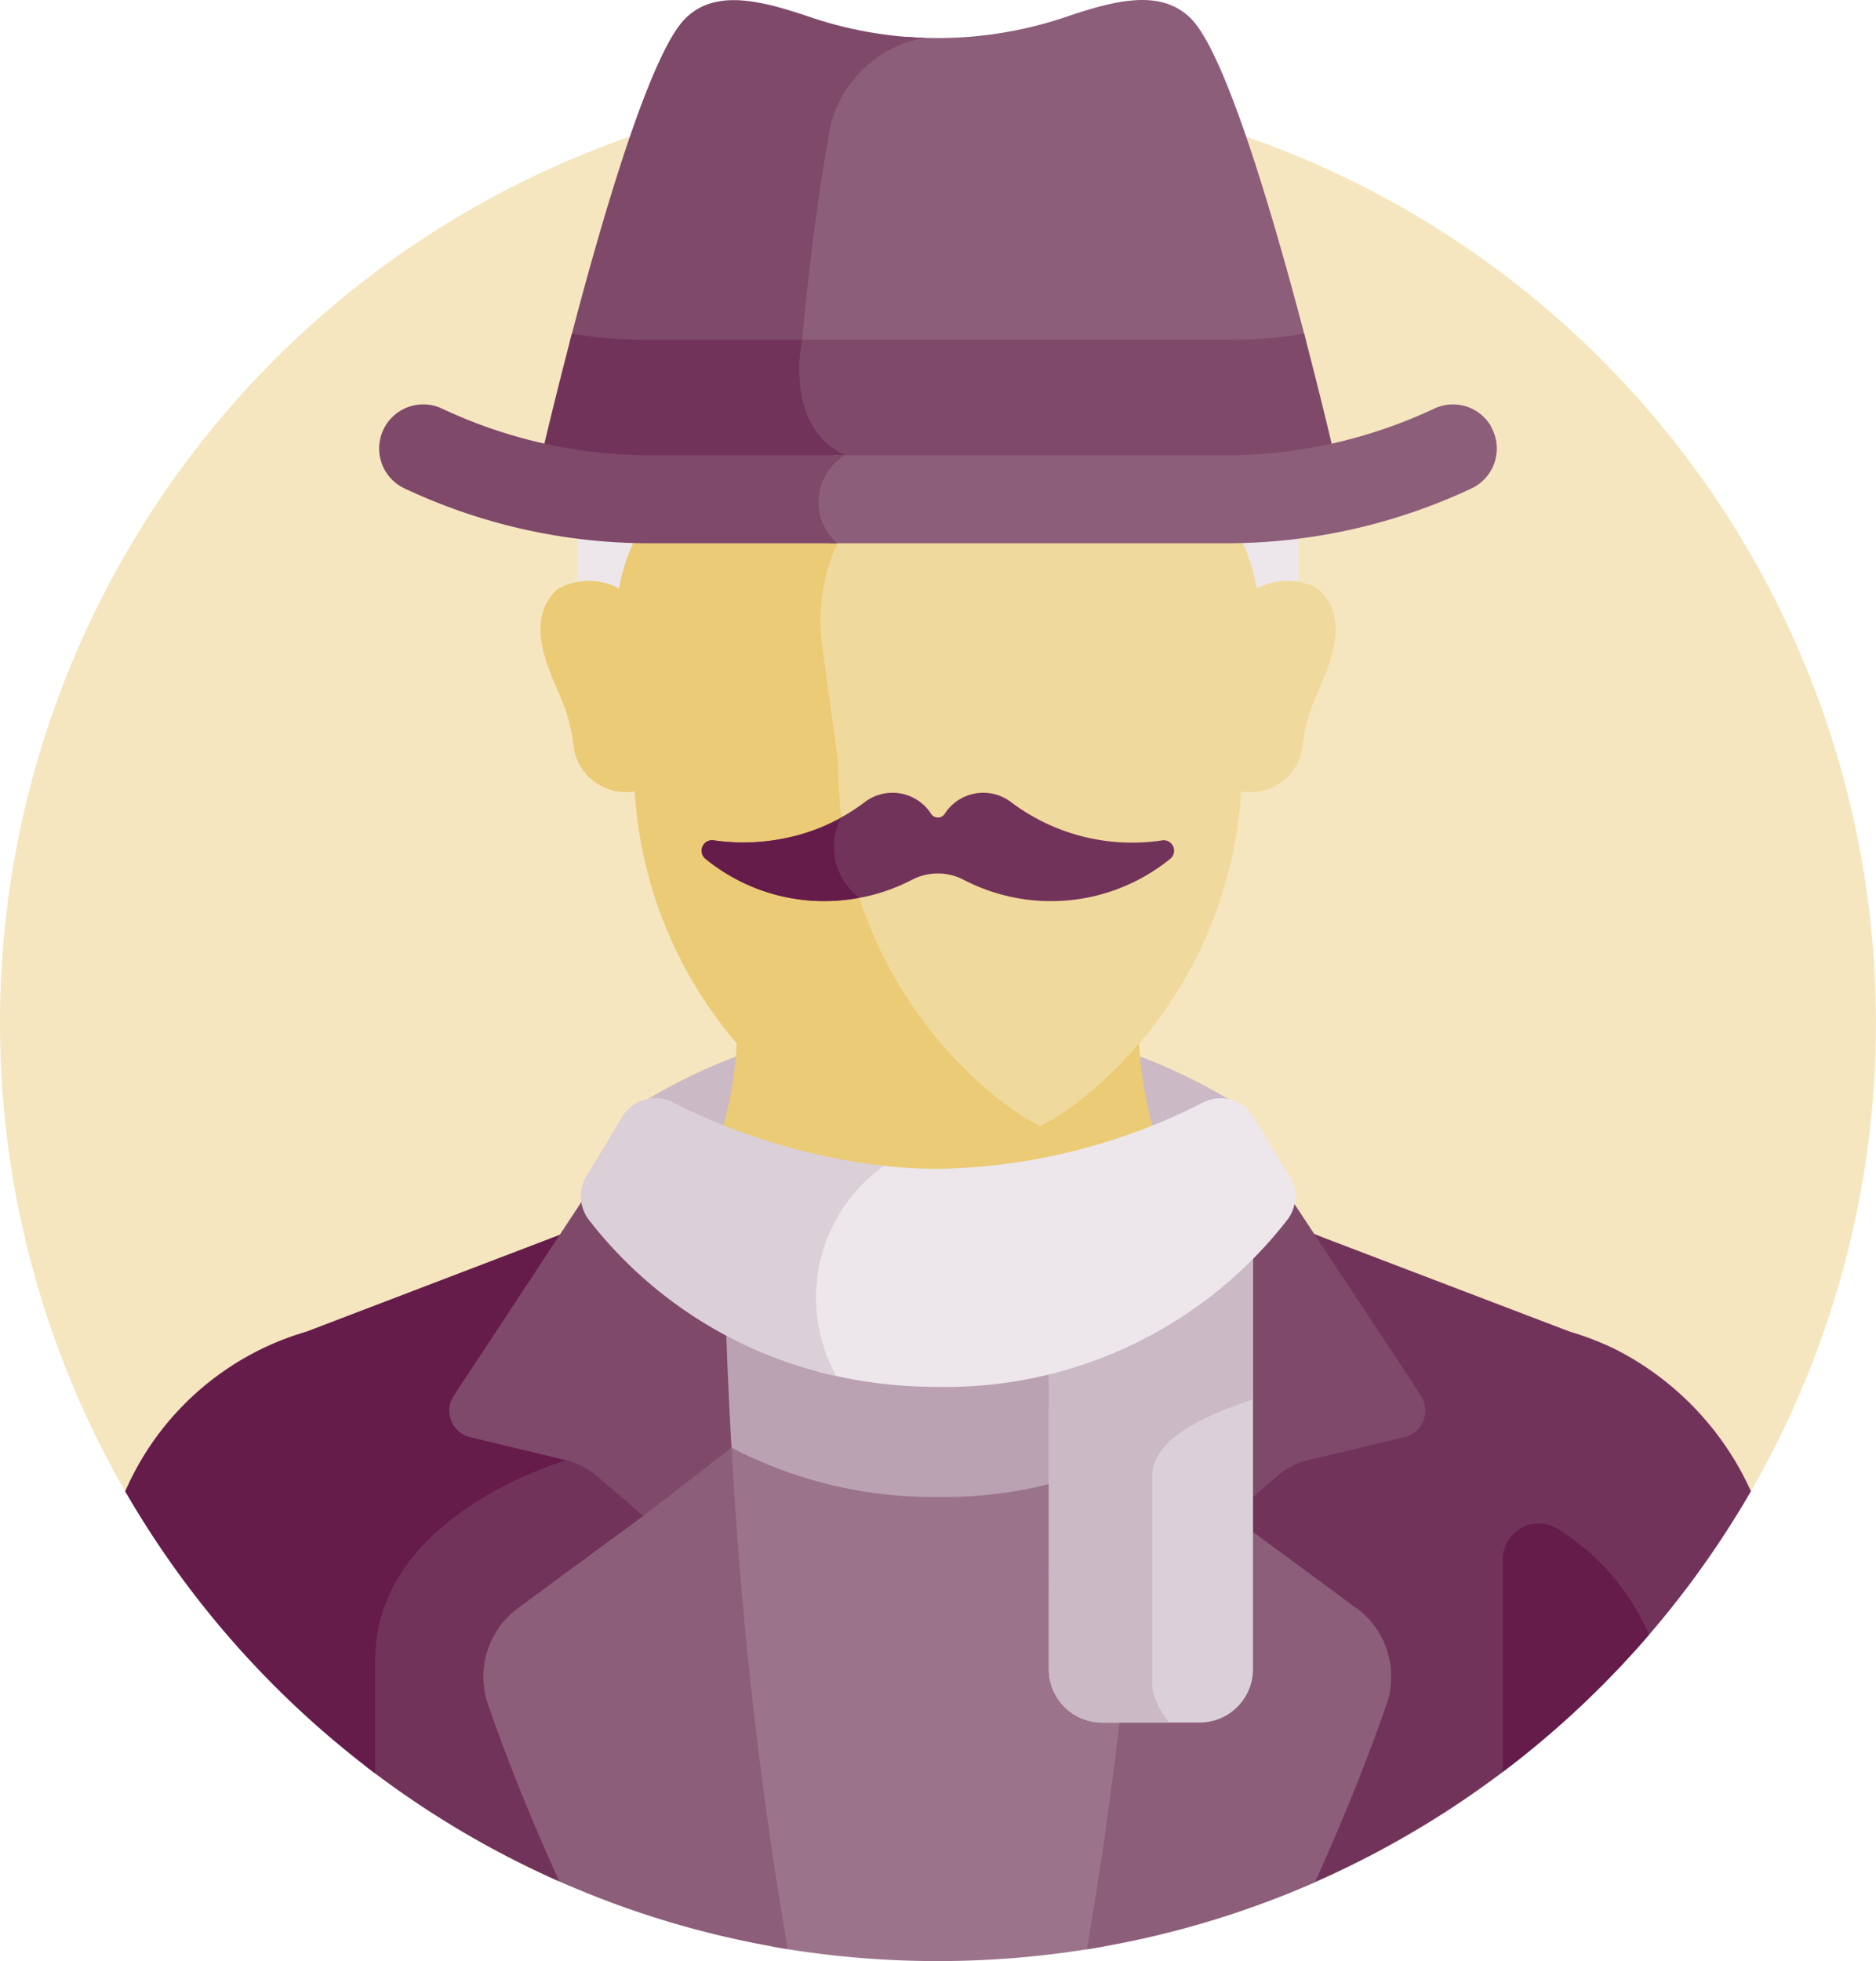
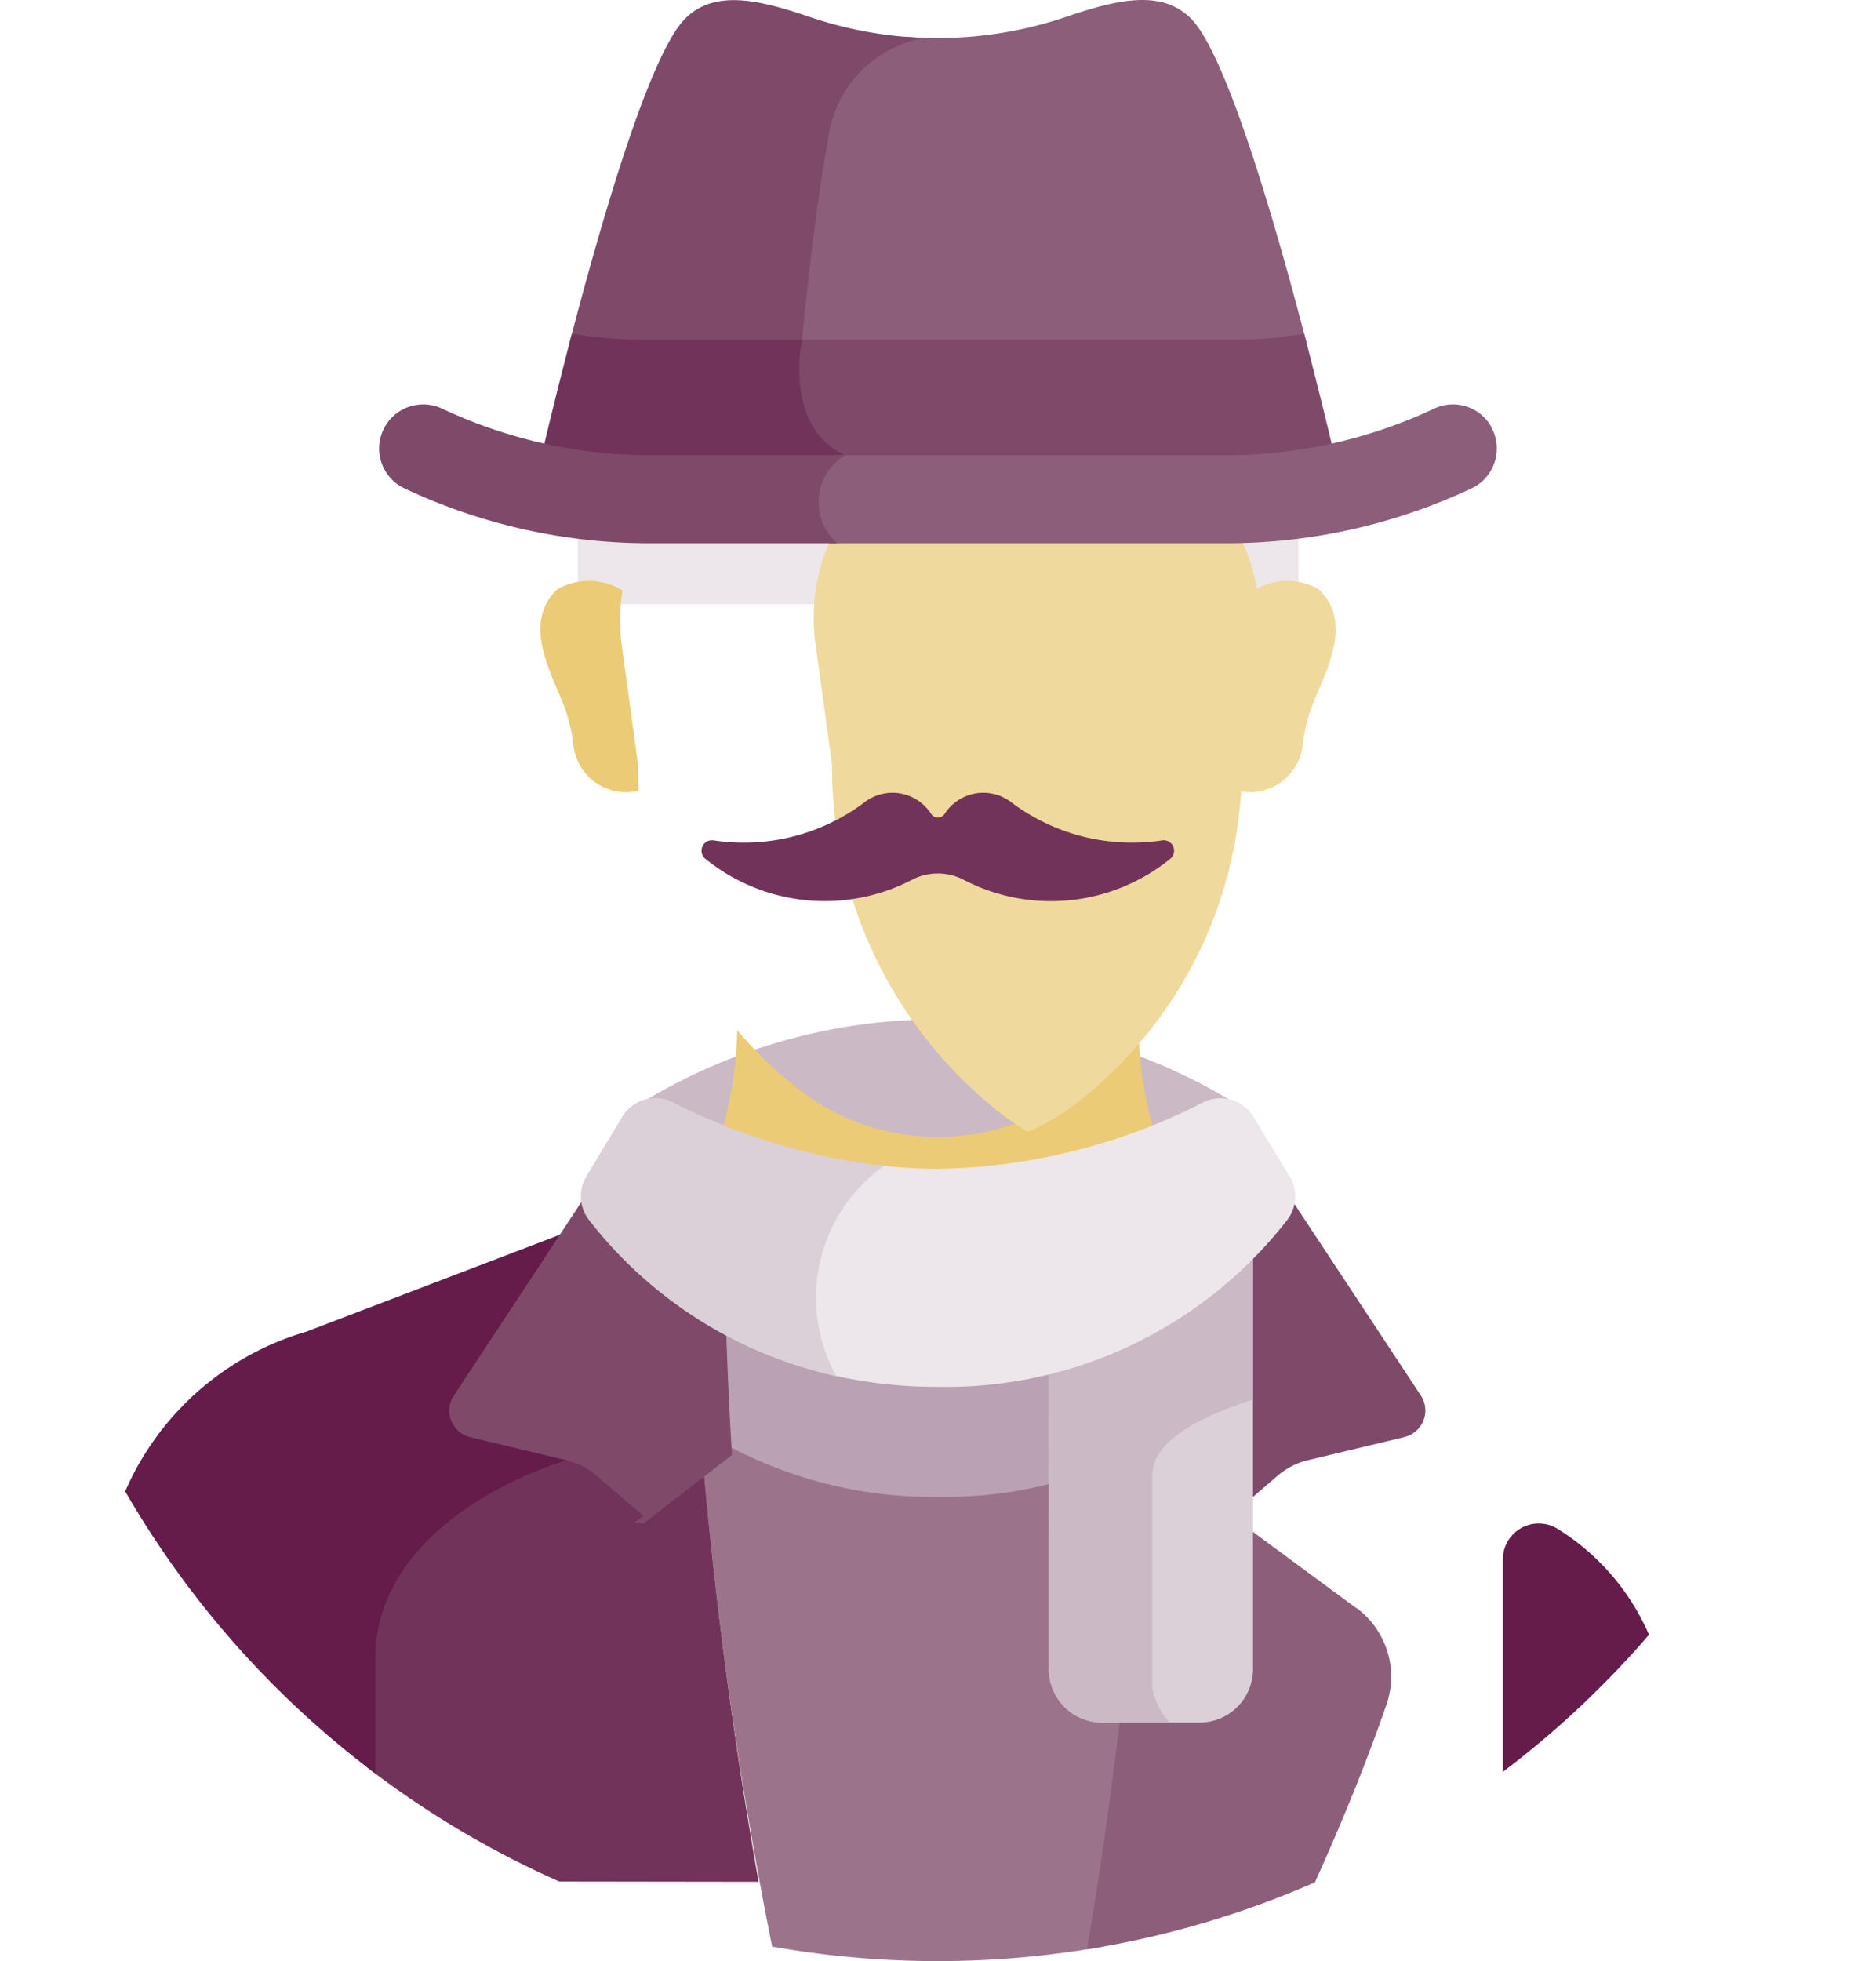
<svg xmlns="http://www.w3.org/2000/svg" width="66.883" height="69.883" viewBox="0 0 66.883 69.883">
-   <path d="M175.9,108.869h57.961a33.441,33.441,0,1,0-57.961,0Z" transform="translate(-171.44 -55.728)" fill="#f5e6bf" />
-   <path d="M481.7,359.943a10.612,10.612,0,0,0-1.553-.592l-8.893-3.393q-.721-.3-1.456-.557a14.611,14.611,0,0,1-1.694,1.8,128.4,128.4,0,0,1-3.958,21.771l6.914.01a33.579,33.579,0,0,0,15.56-13.938,10.544,10.544,0,0,0-4.914-5.1Z" transform="translate(-424.196 -311.904)" fill="#72335a" />
  <path d="M278.407,359.921A15.032,15.032,0,0,1,275.172,357l-1.327,8.12s-7.116,2.005-7.116,7.428V376.2a33.413,33.413,0,0,0,6.934,4.132l7.106.01A170.528,170.528,0,0,1,278.407,359.921Z" transform="translate(-253.723 -313.285)" fill="#72335a" />
  <path d="M221.186,355.718c-.091-.108-.175-.212-.251-.308q-.733.258-1.451.554l-8.9,3.4a10.138,10.138,0,0,0-6.462,5.693,33.6,33.6,0,0,0,8.916,10.053v-4.055c0-5.187,6.806-7.1,6.806-7.1Z" transform="translate(-199.659 -311.912)" fill="#651c4b" />
  <path d="M352.28,369.912a156.425,156.425,0,0,0,2.844,22.729,33.858,33.858,0,0,0,11.8,0,133.4,133.4,0,0,0,4.583-24.071,15.31,15.31,0,0,1-10.472,3.92,15.466,15.466,0,0,1-8.756-2.582Z" transform="translate(-327.596 -323.276)" fill="#9b748c" />
  <path d="M361.036,376.644a15.327,15.327,0,0,0,10-3.509c.2-1.514.359-3.032.475-4.534a15.31,15.31,0,0,1-10.472,3.92,15.466,15.466,0,0,1-8.756-2.582c.086,1.365.19,2.82.311,4.326A15.475,15.475,0,0,0,361.036,376.644Z" transform="translate(-327.596 -323.302)" fill="#baa2b2" />
  <path d="M289.55,351.4l3.421.819a2.609,2.609,0,0,1,1.092.558l1.663,1.428-.307.227.307.046,3.159-2.443c-.273-4.562-.273-7.567-.273-7.567L294.3,341.83l-5.329,8.085a.973.973,0,0,0,.579,1.484Z" transform="translate(-272.789 -300.186)" fill="#7f496a" />
-   <path d="M306.547,414.64l-3.139,2.432-4.466,3.284a3.041,3.041,0,0,0-1.076,3.444c.756,2.176,1.638,4.32,2.539,6.3a33.169,33.169,0,0,0,8.141,2.412A156.765,156.765,0,0,1,306.547,414.64Z" transform="translate(-280.466 -363.058)" fill="#8c5e7a" />
  <path d="M479.178,351.381l-3.421.819a2.616,2.616,0,0,0-1.092.558l-1.656,1.425.307.227-.307.046-3.16-2.443c.273-4.562.273-7.567.273-7.567l4.311-2.636,5.341,8.087a.973.973,0,0,1-.6,1.484Z" transform="translate(-429.118 -300.169)" fill="#7f496a" />
  <path d="M464.943,420.356l-4.454-3.284-3.139-2.432a157.157,157.157,0,0,1-2,17.881,33.263,33.263,0,0,0,8.128-2.387c.9-1.991,1.794-4.148,2.552-6.336a3.041,3.041,0,0,0-1.076-3.444Z" transform="translate(-416.598 -363.058)" fill="#8c5e7a" />
  <path d="M359.964,305.808a20.277,20.277,0,0,0-21.124.04v.064a1.365,1.365,0,0,1,1.137.049,19.987,19.987,0,0,0,18.9,0,1.365,1.365,0,0,1,1.082-.068Z" transform="translate(-315.991 -266.535)" fill="#cbb9c5" />
  <path d="M367.7,310.86a21.017,21.017,0,0,0,7.7-1.56,14.2,14.2,0,0,1-.546-3.58,15.242,15.242,0,0,1-2.207,2.11,8.09,8.09,0,0,1-9.9,0,15.379,15.379,0,0,1-2.2-2.11A13.96,13.96,0,0,1,360,309.3a21.014,21.014,0,0,0,7.7,1.56Z" transform="translate(-334.263 -269.005)" fill="#ebcb75" />
  <path d="M335.167,56.45A12.884,12.884,0,0,0,322.32,69.3v5.988h25.7V69.3A12.885,12.885,0,0,0,335.167,56.45Z" transform="translate(-301.726 -53.759)" fill="#ede7eb" />
  <path d="M497.523,188.608a2.273,2.273,0,0,0-2.294.06,6.8,6.8,0,0,1,.021,2l-.569,4.145c0,.334-.011.662-.03.984a1.876,1.876,0,0,0,2.33-1.683,6.33,6.33,0,0,1,.246-1.092C497.594,191.874,498.929,189.894,497.523,188.608Z" transform="translate(-450.533 -167.627)" fill="#f0d99c" />
  <path d="M313.2,188.608a2.273,2.273,0,0,1,2.294.06,6.749,6.749,0,0,0-.02,2l.566,4.145q0,.5.03.984a1.878,1.878,0,0,1-2.331-1.683,6.334,6.334,0,0,0-.244-1.092c-.37-1.152-1.7-3.133-.3-4.418Z" transform="translate(-293.301 -167.627)" fill="#ebcb75" />
  <path d="M399.5,119.413a5.546,5.546,0,0,0-.493-.992,2.975,2.975,0,0,1-.45-1.818c.137-1.834.061-5.422-2.346-6.505-2.047-.92-4.555-.388-6.156.145a5.072,5.072,0,0,1-3.109.03c-1.587,1.514-1.622,4.478-1.5,6.1a3.04,3.04,0,0,1-.464,1.856,5.624,5.624,0,0,0-.5.988,6.81,6.81,0,0,0-.388,3.407l.586,4.27a15.684,15.684,0,0,0,6.063,12.473,8.322,8.322,0,0,0,.924.618,8.048,8.048,0,0,0,1.735-1.026,15.235,15.235,0,0,0,5.89-12.115l.564-4.148a6.633,6.633,0,0,0-.363-3.276Z" transform="translate(-355.016 -99.652)" fill="#f0d99c" />
-   <path d="M346.208,138.986a15.236,15.236,0,0,1-5.888-12.115l-.569-4.147a6.628,6.628,0,0,1,.381-3.307,5.538,5.538,0,0,1,.481-.955,2.948,2.948,0,0,0,.452-1.8c-.124-1.686-.078-4.874,1.817-6.217a5.2,5.2,0,0,1-.6-.16c-1.6-.532-4.11-1.065-6.155-.145-2.415,1.092-2.48,4.691-2.346,6.522a2.946,2.946,0,0,1-.45,1.8,5.536,5.536,0,0,0-.482.955,6.627,6.627,0,0,0-.374,3.307l.561,4.147a15.235,15.235,0,0,0,5.888,12.115,8.087,8.087,0,0,0,8.6.826,8.011,8.011,0,0,1-1.31-.826Z" transform="translate(-310.436 -99.687)" fill="#ebcb75" />
  <path d="M371.151,245.408a7.169,7.169,0,0,1-5.372-1.338,1.638,1.638,0,0,0-2.4.4.287.287,0,0,1-.476,0,1.638,1.638,0,0,0-2.4-.4,7.163,7.163,0,0,1-5.372,1.338.373.373,0,0,0-.273.665,6.757,6.757,0,0,0,7.371.736l.015-.008a2,2,0,0,1,1.788,0l.015.008a6.749,6.749,0,0,0,7.371-.736.373.373,0,0,0-.273-.665Z" transform="translate(-329.703 -215.464)" fill="#72335a" />
  <path d="M393.221,37.392c-1.055-1.054-2.653-.667-4.442-.06a14.234,14.234,0,0,1-5.726.71,4.424,4.424,0,0,0-2.966,3.6c-.566,3.158-.909,6.931-.931,7.17-.007.037-.027.145-.046.3h15.857a15.425,15.425,0,0,0,2.371-.19C396.232,44.686,394.494,38.667,393.221,37.392Z" transform="translate(-350.764 -36.733)" fill="#8c5e7a" />
  <path d="M329.455,41.727a4.183,4.183,0,0,1,3.438-3.6h0a14.21,14.21,0,0,1-4.095-.747c-1.788-.607-3.386-.994-4.44.06-1.275,1.275-3.012,7.287-4.118,11.534a15.451,15.451,0,0,0,2.372.188h5.869c.023-.171.045-.273.045-.273S328.866,45,329.455,41.727Z" transform="translate(-299.93 -36.776)" fill="#7f496a" />
  <path d="M396.952,123.84a15.483,15.483,0,0,1-2.565.218H378.844c-.069.375-.491,3.042,1.375,4.152a2.38,2.38,0,0,0-.231.235h14.4a15.894,15.894,0,0,0,3.606-.427C397.819,127.274,397.442,125.709,396.952,123.84Z" transform="translate(-350.457 -111.95)" fill="#7f496a" />
  <path d="M322.429,124.05h-5.641a15.465,15.465,0,0,1-2.565-.22c-.491,1.87-.868,3.438-1.043,4.179a15.917,15.917,0,0,0,3.608.427h6.859a2.635,2.635,0,0,1,.318-.273C321.746,127.156,322.429,124.05,322.429,124.05Z" transform="translate(-293.833 -111.942)" fill="#72335a" />
  <path d="M407.665,143.115a1.568,1.568,0,0,0-2.024-.666,17.49,17.49,0,0,1-7.212,1.669H384.194l.059.038a2.42,2.42,0,0,0-.819,1.486,2.109,2.109,0,0,0,.628,1.612h14.359a20.572,20.572,0,0,0,8.53-1.952,1.57,1.57,0,0,0,.707-2.184Z" transform="translate(-354.492 -127.896)" fill="#8c5e7a" />
  <path d="M287.088,144.121h-7.177a17.481,17.481,0,0,1-7.207-1.667,1.571,1.571,0,1,0-1.316,2.854,20.53,20.53,0,0,0,8.523,1.949h6.894A1.945,1.945,0,0,1,287.088,144.121Z" transform="translate(-256.957 -127.899)" fill="#7f496a" />
  <path d="M569.19,438.43a8.339,8.339,0,0,0-3.245-3.764,1.279,1.279,0,0,0-1.966,1.078v7.573A33.648,33.648,0,0,0,569.19,438.43Z" transform="translate(-510.4 -380.177)" fill="#651c4b" />
  <path d="M445.39,367.25v11.562a1.9,1.9,0,0,0,1.9,1.9h3.478a1.9,1.9,0,0,0,1.9-1.9V364a15.288,15.288,0,0,1-7.272,3.253Z" transform="translate(-407.997 -319.33)" fill="#dbd0d8" />
  <path d="M445.39,378.812a1.9,1.9,0,0,0,1.9,1.9H449.7a2.434,2.434,0,0,1-.624-1.265v-7.528c0-1.4,2.161-2.245,3.589-2.719V364a15.3,15.3,0,0,1-7.272,3.253Z" transform="translate(-407.997 -319.33)" fill="#cbb9c5" />
  <path d="M400.147,326.226l-1.275-2.114a1.379,1.379,0,0,0-1.8-.521,21.542,21.542,0,0,1-9.451,2.368,18.617,18.617,0,0,1-2.2-.137,6.605,6.605,0,0,0-1.624,1.9,5.765,5.765,0,0,0-.1,5.438c-.093,0-.206.016-.334.03a16.684,16.684,0,0,0,4.263.538,15.42,15.42,0,0,0,12.448-5.955,1.381,1.381,0,0,0,.082-1.549Z" transform="translate(-354.176 -284.307)" fill="#ede7eb" />
  <path d="M324.628,324.084l-1.274,2.114a1.379,1.379,0,0,0,.083,1.548,15.279,15.279,0,0,0,8.828,5.574,5.756,5.756,0,0,1,1.7-7.491,22.26,22.26,0,0,1-7.537-2.269A1.38,1.38,0,0,0,324.628,324.084Z" transform="translate(-302.447 -284.283)" fill="#dbd0d8" />
-   <path d="M359.68,250.46a7.558,7.558,0,0,1-4.533.771.373.373,0,0,0-.273.665,6.624,6.624,0,0,0,5.473,1.376A2.255,2.255,0,0,1,359.68,250.46Z" transform="translate(-329.711 -221.287)" fill="#651c4b" />
</svg>